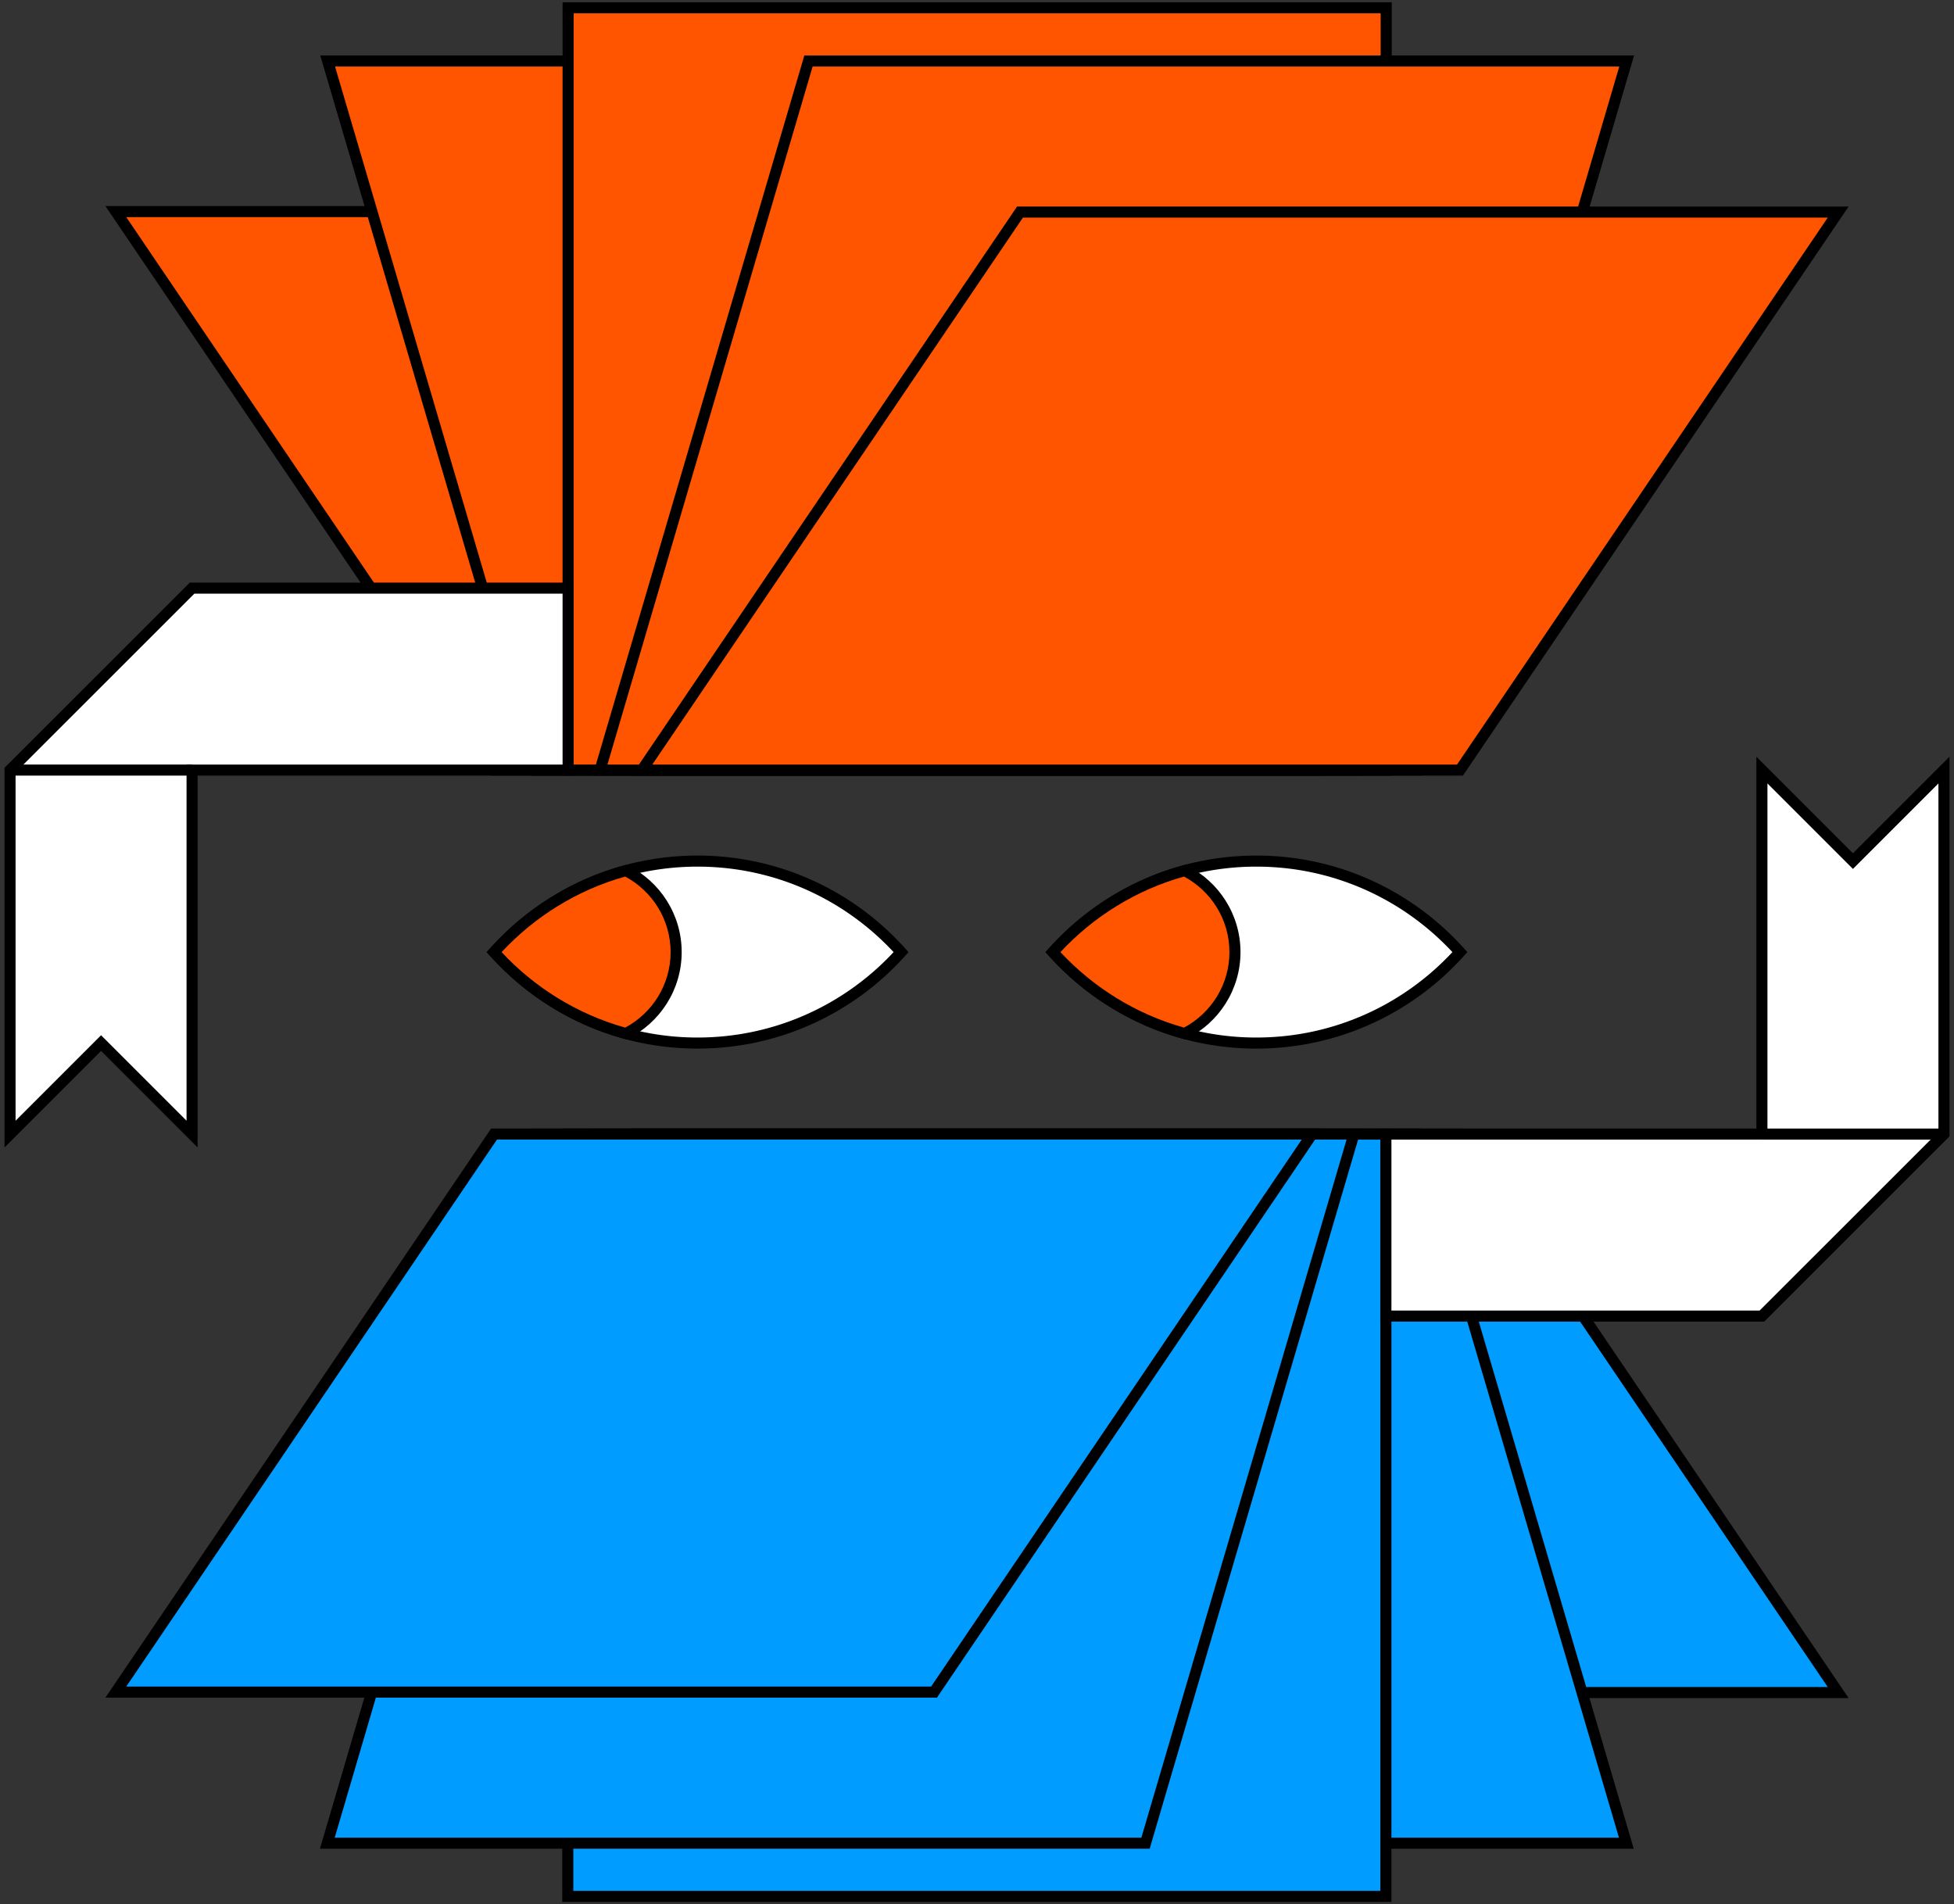
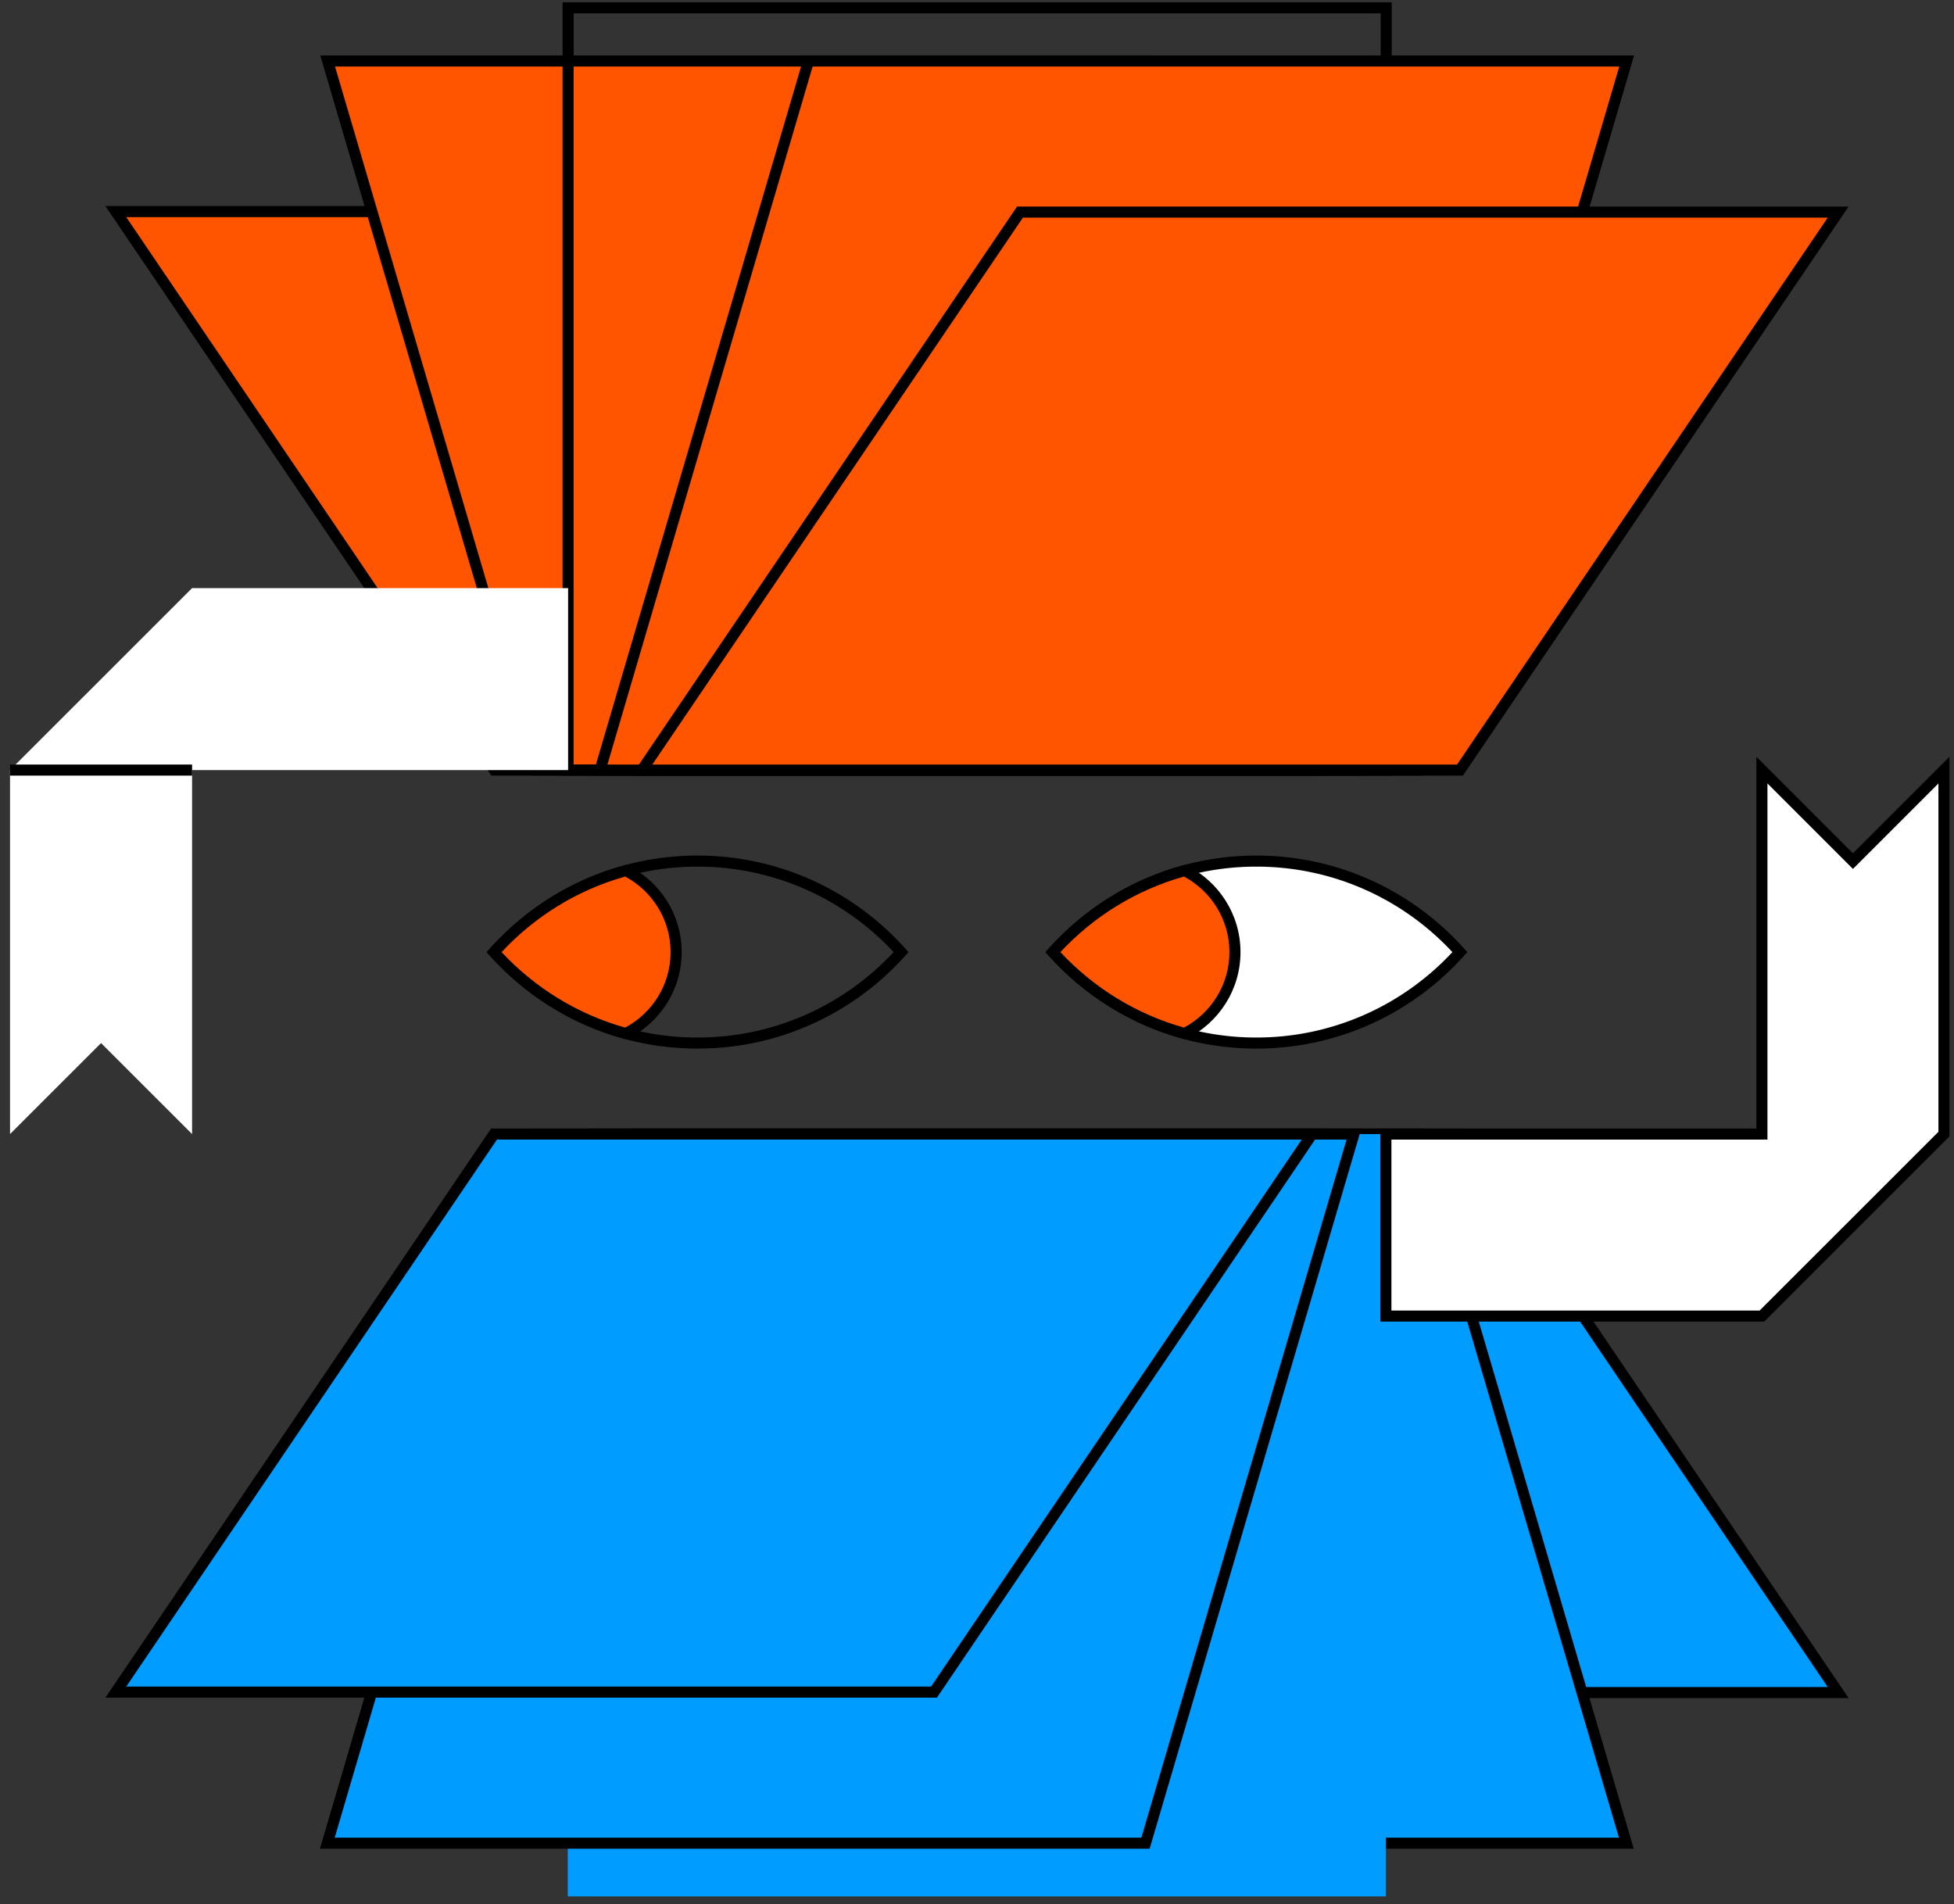
<svg xmlns="http://www.w3.org/2000/svg" fill="none" viewBox="0 0 314 306">
  <rect x="0" y="0" width="314" height="306" fill="#333333" stroke="none" />
  <path fill="#009CFF" d="M295.387 271.985h-131.48l-60.813-89.744h131.48l60.813 89.744Z" />
  <path fill="#000" fill-rule="evenodd" d="M163.436 272.873h133.627l-62.018-91.521H101.418l62.018 91.521Zm.942-1.777-59.609-87.967h129.333l59.609 87.967H164.378Z" clip-rule="evenodd" />
  <path fill="#009CFF" d="M261.347 296.191H129.88L96.387 182.24h131.466l33.494 113.951Z" />
  <path fill="#000" fill-rule="evenodd" d="M129.215 297.08h133.319l-34.016-115.728H95.199l34.016 115.728Zm1.33-1.778-32.97-112.173h129.613l32.971 112.173H130.545Z" clip-rule="evenodd" />
  <path fill="#009CFF" d="M222.707 304.74H91.24v-122.5h131.467v122.5Z" />
-   <path fill="#000" fill-rule="evenodd" d="M90.351 305.629h133.244V181.352H90.351v124.277Zm1.778-1.777V183.129h129.689v120.723H92.128Z" clip-rule="evenodd" />
  <path fill="#009CFF" d="M184.08 296.191H52.6L86.093 182.24h131.48L184.08 296.191Z" />
  <path fill="#000" fill-rule="evenodd" d="M51.412 297.08h133.333l34.015-115.728H85.428L51.412 297.08Zm2.375-1.778 32.971-112.173h129.627l-32.971 112.173H53.787Z" clip-rule="evenodd" />
  <path fill="#009CFF" d="M150.093 271.911H18.613l60.774-89.67h131.466l-60.76 89.67Z" />
  <path fill="#000" fill-rule="evenodd" d="M16.938 272.8h133.627l61.964-91.448H78.916L16.938 272.8Zm3.351-1.777 59.569-87.894h129.32l-59.556 87.894H20.289Z" clip-rule="evenodd" />
-   <path fill="#fff" d="M79.4 153c5.574-6.213 12.88-10.84 21.16-13.093 3.68-1 7.534-1.534 11.534-1.534 12.986 0 24.666 5.654 32.706 14.627-8.04 8.96-19.72 14.613-32.706 14.613-4 0-7.854-.533-11.534-1.533-8.28-2.253-15.586-6.88-21.16-13.08Z" />
  <path fill="#000" fill-rule="evenodd" d="M100.327 166.938a44.757 44.757 0 0 0 11.767 1.564c13.25 0 25.167-5.769 33.368-14.908l.532-.593-.532-.594c-8.201-9.153-20.118-14.922-33.368-14.922-4.08 0-8.012.544-11.767 1.564-8.45 2.3-15.904 7.021-21.588 13.358l-.533.594.534.593c5.684 6.323 13.137 11.044 21.587 13.344Zm.467-1.715c-7.844-2.135-14.799-6.445-20.19-12.223 5.39-5.791 12.346-10.101 20.189-12.236m.001 24.459a42.987 42.987 0 0 0 11.3 1.502c12.434 0 23.646-5.289 31.503-13.725-7.857-8.449-19.069-13.738-31.503-13.738-3.92 0-7.696.523-11.301 1.502" clip-rule="evenodd" />
  <path fill="#FF5400" d="M79.4 153c5.574-6.213 12.88-10.84 21.16-13.093 4.787 2.4 8.094 7.373 8.094 13.093s-3.307 10.68-8.094 13.08c-8.28-2.253-15.586-6.88-21.16-13.08Z" />
  <path fill="#000" fill-rule="evenodd" d="m100.655 167.027.304-.152c5.074-2.544 8.583-7.804 8.583-13.875 0-6.07-3.508-11.343-8.583-13.887l-.304-.153-.328.089c-8.45 2.3-15.904 7.021-21.588 13.358l-.533.594.534.593c5.684 6.323 13.137 11.044 21.587 13.344l.328.089ZM80.605 153c5.314-5.709 12.148-9.979 19.857-12.144 4.336 2.31 7.303 6.894 7.303 12.144 0 5.249-2.966 9.821-7.303 12.131-7.708-2.165-14.543-6.435-19.857-12.131Z" clip-rule="evenodd" />
  <path fill="#fff" d="M169.2 153c5.573-6.213 12.88-10.84 21.16-13.093 3.667-1 7.533-1.534 11.533-1.534 12.987 0 24.667 5.654 32.707 14.627-8.04 8.96-19.72 14.613-32.707 14.613-4 0-7.866-.533-11.533-1.533-8.28-2.253-15.587-6.88-21.16-13.08Z" />
  <path fill="#000" fill-rule="evenodd" d="M190.127 166.938a44.683 44.683 0 0 0 11.766 1.564c13.251 0 25.167-5.769 33.368-14.908l.533-.593-.532-.594c-8.201-9.153-20.118-14.922-33.369-14.922-4.079 0-8.024.544-11.766 1.564-8.45 2.3-15.904 7.021-21.588 13.358l-.533.594.533.593c5.684 6.323 13.138 11.044 21.588 13.344Zm11.766-.213a42.9 42.9 0 0 1-11.299-1.502c-7.844-2.135-14.799-6.445-20.19-12.223 5.391-5.791 12.345-10.101 20.189-12.236a42.908 42.908 0 0 1 11.3-1.502c12.435 0 23.646 5.289 31.503 13.738-7.857 8.436-19.068 13.725-31.503 13.725Z" clip-rule="evenodd" />
  <path fill="#FF5400" d="M169.2 153c5.573-6.213 12.88-10.84 21.16-13.093 4.787 2.4 8.093 7.373 8.093 13.093s-3.306 10.68-8.093 13.08c-8.28-2.253-15.587-6.88-21.16-13.08Z" />
  <path fill="#000" fill-rule="evenodd" d="m190.455 167.027.303-.152c5.074-2.544 8.584-7.804 8.584-13.875 0-6.07-3.509-11.343-8.584-13.887l-.303-.153-.328.089c-8.45 2.3-15.904 7.021-21.588 13.358l-.533.594.533.593c5.684 6.323 13.138 11.044 21.588 13.344l.328.089ZM170.404 153c5.314-5.709 12.149-9.979 19.857-12.144 4.337 2.31 7.304 6.894 7.304 12.144 0 5.249-2.967 9.821-7.304 12.131-7.708-2.165-14.542-6.435-19.857-12.131Z" clip-rule="evenodd" />
  <path fill="#FF5400" d="M18.613 34h131.48l60.814 89.747H79.427L18.613 34.001Z" />
  <path fill="#000" fill-rule="evenodd" d="M78.955 124.636h133.627l-62.017-91.524H16.938l62.017 91.524Zm.943-1.777-59.61-87.97h129.334l59.609 87.97H79.898Z" clip-rule="evenodd" />
  <path fill="#FF5400" d="M52.653 9.8H184.12l33.493 113.947H86.147L52.653 9.801Z" />
  <path fill="#000" fill-rule="evenodd" d="M85.482 124.636H218.8L184.785 8.912H51.466l34.016 115.724Zm1.33-1.777L53.84 10.689h129.614l32.971 112.17H86.812Z" clip-rule="evenodd" />
-   <path fill="#FF5400" d="M91.293 1.254H222.76v122.493H91.293V1.254Z" />
  <path fill="#000" fill-rule="evenodd" d="M90.404 124.636h133.244V.366H90.404v124.27Zm1.778-1.777V2.143H221.87v120.716H92.181Z" clip-rule="evenodd" />
  <path fill="#FF5400" d="M129.92 9.8H261.4l-33.493 113.947H96.427L129.92 9.801Z" />
  <path fill="#000" fill-rule="evenodd" d="M95.24 124.636h133.332L262.588 8.912H129.255L95.239 124.636Zm2.374-1.777 32.971-112.17h129.628l-32.971 112.17H97.614Z" clip-rule="evenodd" />
  <path fill="#FF5400" d="M163.907 34.08h131.48l-60.774 89.667H103.147l60.76-89.666Z" />
  <path fill="#000" fill-rule="evenodd" d="M101.471 124.636h133.614l61.978-91.444H163.435l-61.964 91.444Zm3.351-1.777 59.556-87.89h129.333l-59.569 87.89h-129.32Z" clip-rule="evenodd" />
  <path fill="#fff" d="m297.76 138.374-14.626-14.627v58.493h-60.427v29.247h60.427l29.253-29.247v-58.493l-14.627 14.627Z" />
  <path fill="#000" fill-rule="evenodd" d="M221.818 212.376h61.684l29.774-29.767v-61.007l-15.516 15.515-15.515-15.515v59.75h-60.427v31.024Zm1.778-1.778v-27.469h60.426v-57.237l13.738 13.738 13.738-13.738v55.98l-28.732 28.726h-59.17Z" clip-rule="evenodd" />
-   <path fill="#000" fill-rule="evenodd" d="M312.386 181.352h-29.253v1.777h29.253v-1.777Z" clip-rule="evenodd" />
  <path fill="#fff" d="m16.24 167.614 14.627 14.626v-58.493h60.426v-29.24H30.867l-29.254 29.24v58.493l14.627-14.626Z" />
-   <path fill="#000" fill-rule="evenodd" d="M.725 184.386 16.24 168.87l15.515 15.516v-59.75h60.427V93.618H30.499L.725 123.38v61.007Zm1.777-4.291v-55.98l28.733-28.72h59.17v27.463H29.978v57.237L16.24 166.357 2.502 180.095Z" clip-rule="evenodd" />
  <path fill="#FF5400" d="M30.867 123.747H1.613Z" />
  <path fill="#000" fill-rule="evenodd" d="M1.613 124.636h29.254v-1.777H1.613v1.777Z" clip-rule="evenodd" />
</svg>